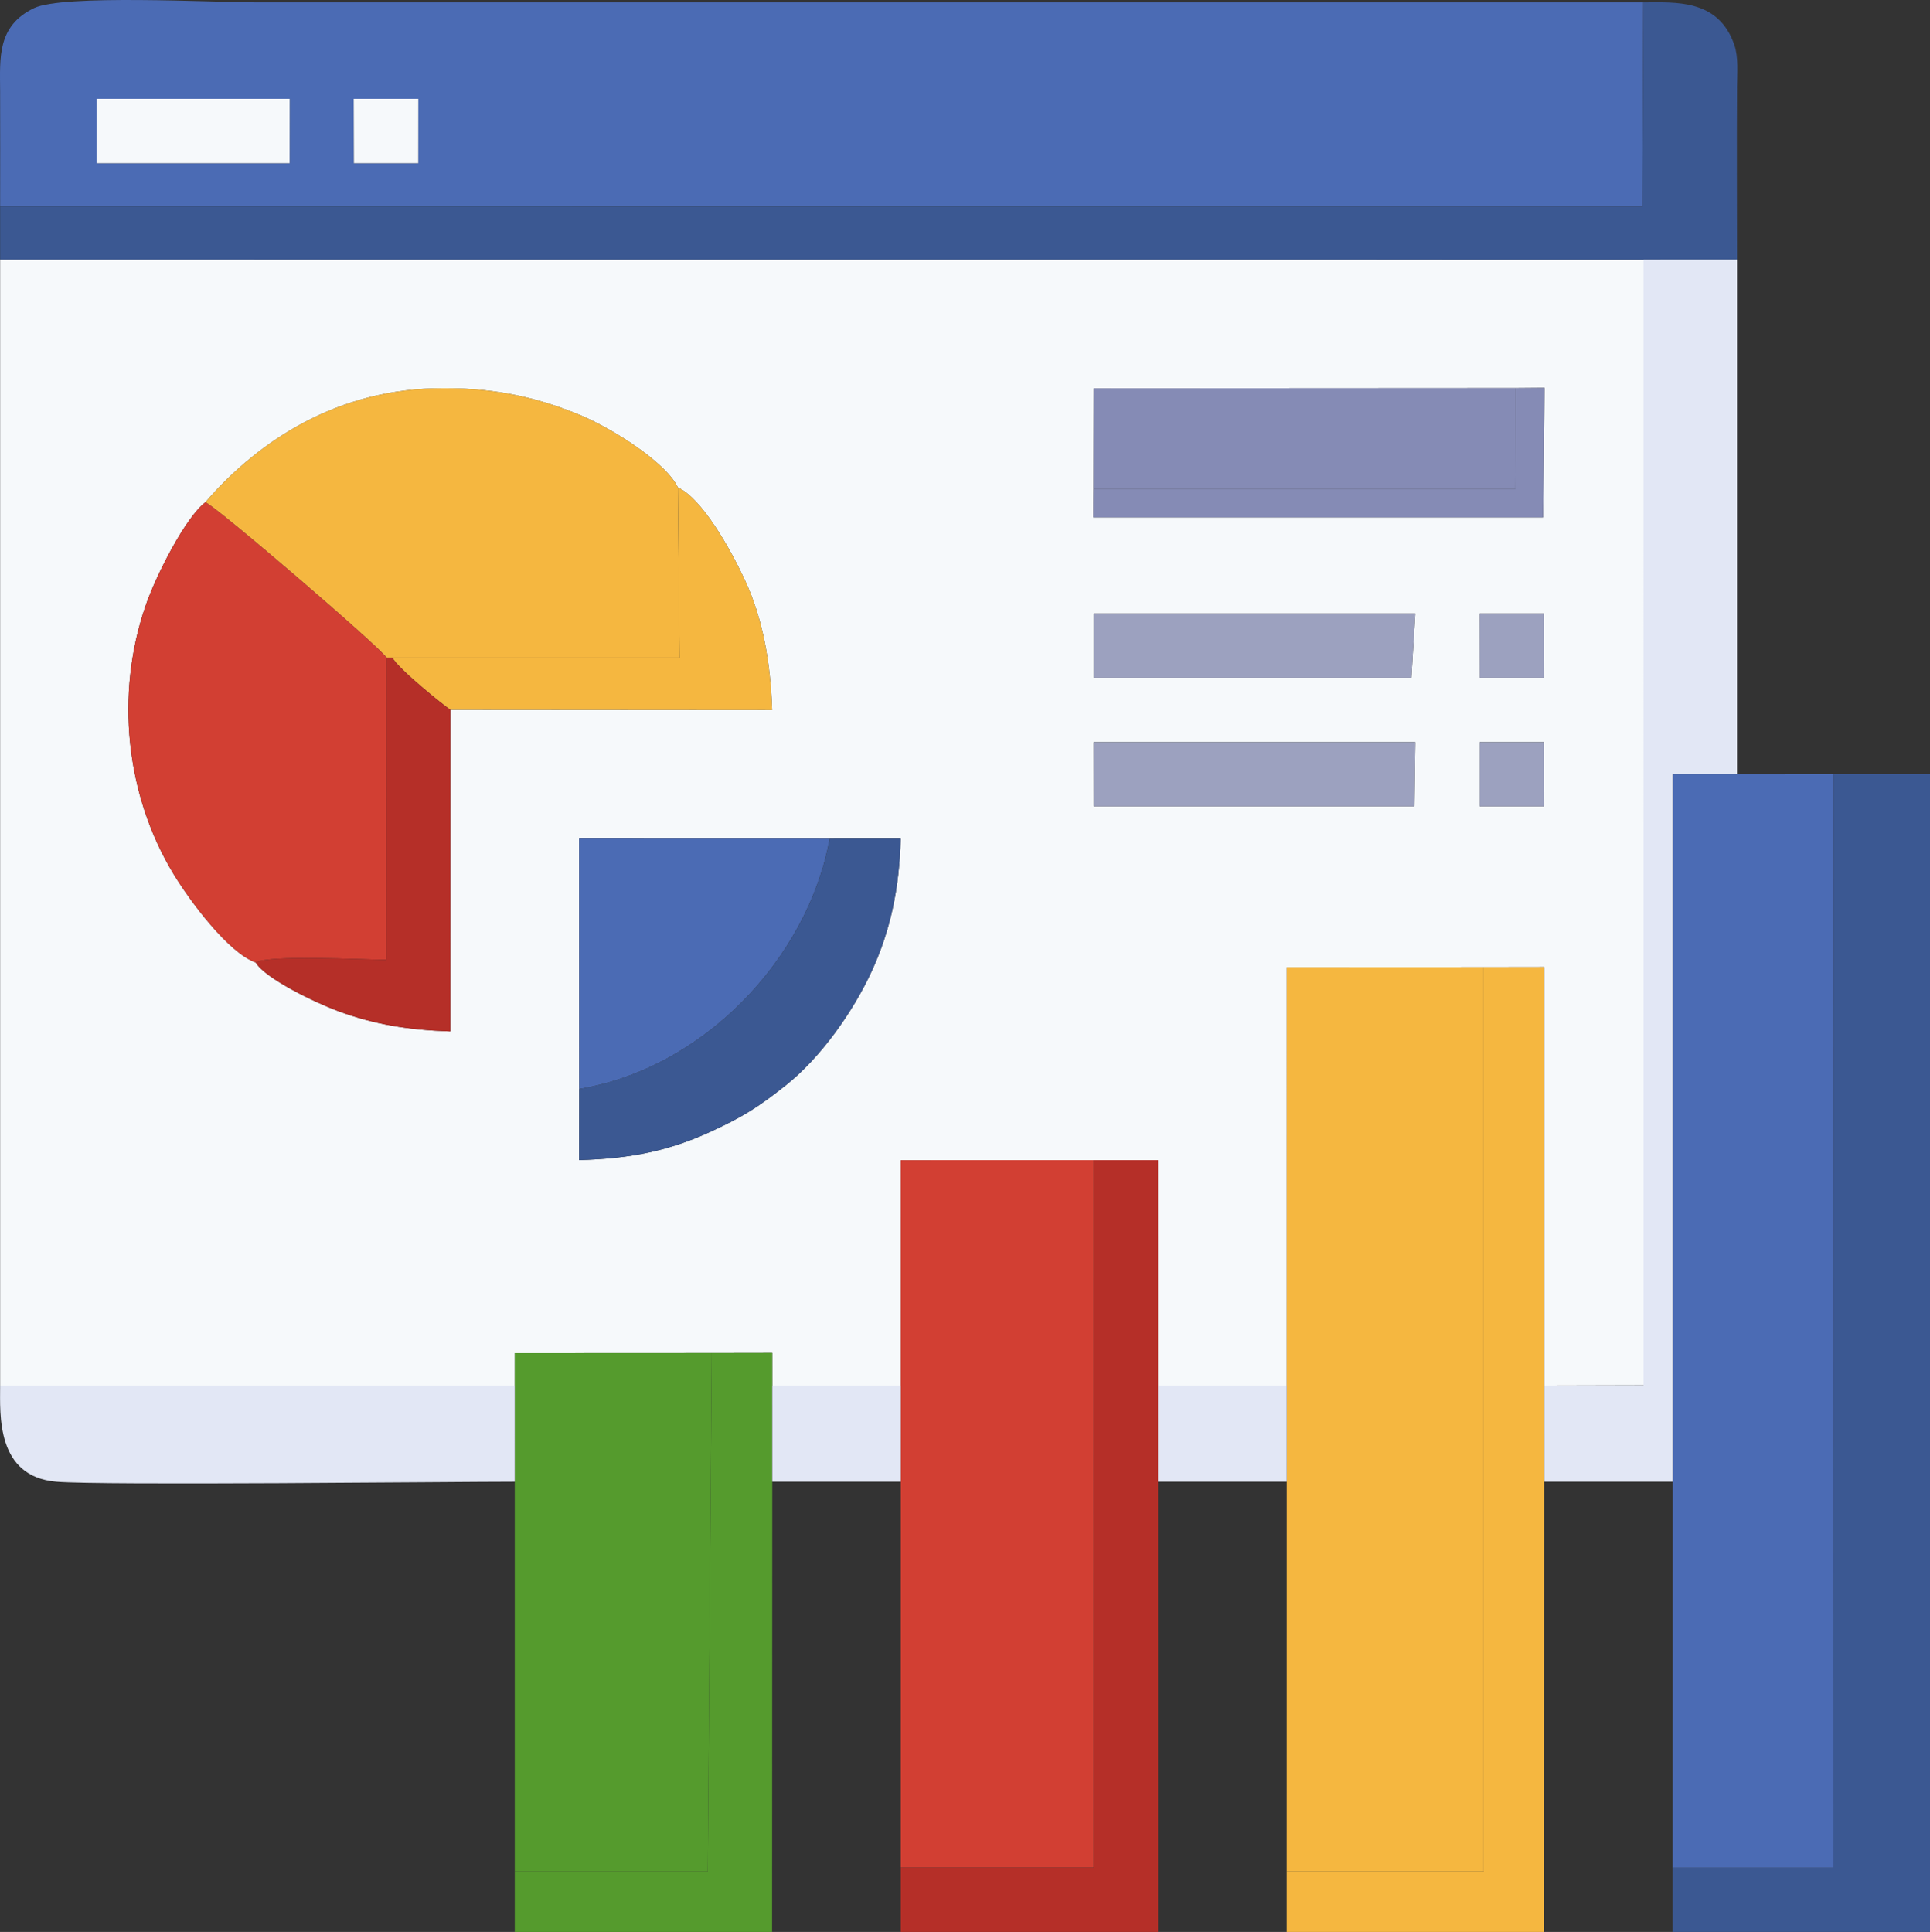
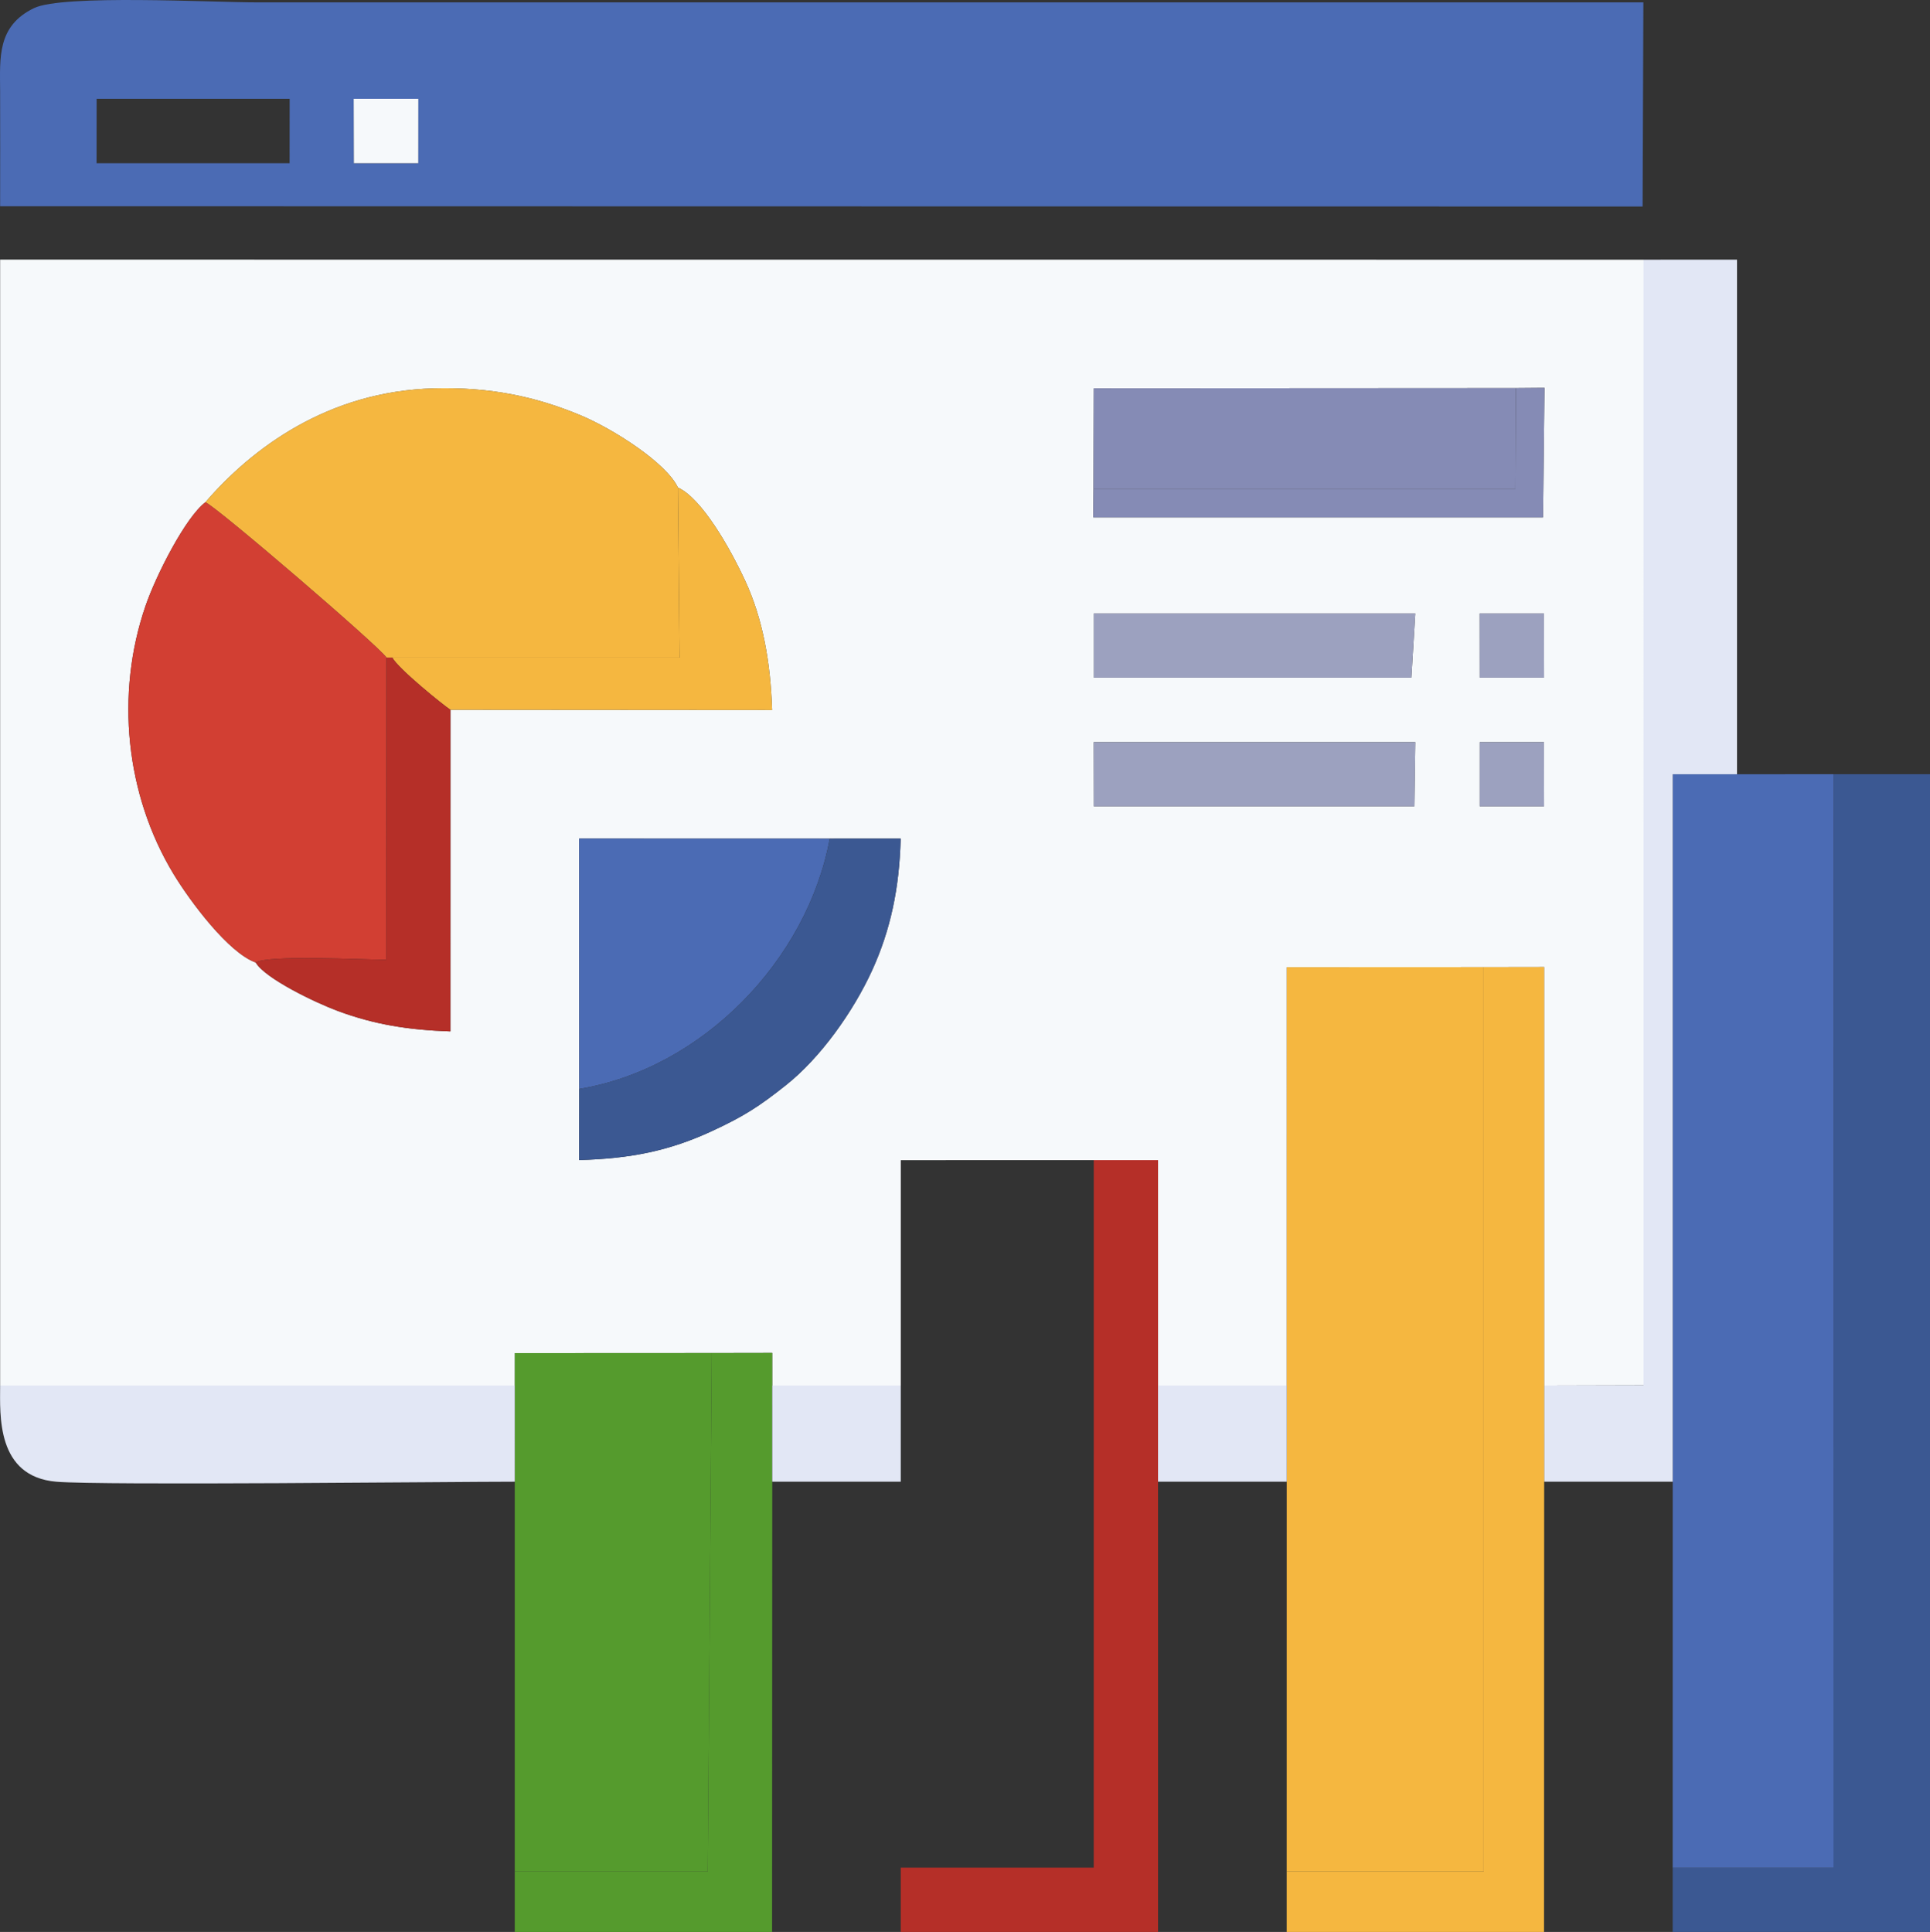
<svg xmlns="http://www.w3.org/2000/svg" xml:space="preserve" width="126.992mm" height="127.14mm" version="1.1" style="shape-rendering:geometricPrecision; text-rendering:geometricPrecision; image-rendering:optimizeQuality; fill-rule:evenodd; clip-rule:evenodd" viewBox="0 0 8452.94 8462.79">
  <rect x="0" y="0" width="8452.94" height="8462.79" fill="#333333" stroke="none" />
  <defs>
    <style type="text/css"> .fil4 {fill:#3B5892} .fil1 {fill:#4B6BB4} .fil5 {fill:#559B2D} .fil8 {fill:#858BB5} .fil9 {fill:#9CA1BF} .fil7 {fill:#B52F28} .fil3 {fill:#D23F33} .fil6 {fill:#E2E7F5} .fil2 {fill:#F5B740} .fil0 {fill:#F6F9FB} </style>
  </defs>
  <g id="Camada_x0020_1">
    <g id="_1611540325968">
      <path class="fil0" d="M2536.8 4770.3l-0.26 -1096.95 1097.45 0.31 310.67 -0.23c-5.17,216.46 -44.87,402.35 -125.32,577.97 -82.86,180.86 -225.83,382.31 -377.82,502.77 -116.72,92.52 -182.72,135.79 -326.78,202.19 -184.34,84.97 -352.96,119.22 -578.39,125.33l0.45 -311.39zm3944.27 -1519.47l281.04 0 0.35 281.04 -281.39 0 0 -281.04zm-1690.83 0l1408.38 0 -4.05 281.04 -1403.98 0 -0.35 -281.04zm-3670.43 965.24c-118.3,-41.19 -286.73,-266.84 -359.65,-387.21 -210.58,-347.56 -255.75,-788.17 -123.02,-1174.52 46.75,-136.06 175.89,-389.01 262.28,-454.22 203.16,-235.49 535.42,-486.79 1002.25,-498.85 246.09,-6.36 444.67,36.12 639.92,117.48 144.88,60.37 376.9,209.19 427.41,316.92 104.62,47.31 227.62,264.33 293.61,406.29 78.68,169.27 111.93,359.24 119.07,568.19l-1409.02 -1.06 -0.17 1408.94c-184.77,-6.31 -332.09,-30.01 -491.69,-88.97 -100.18,-37.01 -320.84,-143.33 -360.97,-212.99zm5360.91 -1528.73l281.39 0 0.35 281.04 -281.39 0 -0.35 -281.04zm-1690.13 0l1408.03 0 -17.25 281.04 -1390.77 0 0 -281.04zm-1.18 -546.33l1.05 -439.91 1848.66 -1.07 125.24 -1.05 -6.28 567.26 -1969.83 0 1.18 -125.24zm-4788.86 3928.22l2254.07 0 0.06 -142.01 862.6 -0.43 264.92 -0.46 0.07 142.9 562.88 0 0.05 -987.21 845.21 -0.03 281.45 -0.03 0.04 987.27 563.78 0 0.07 -1832.39 862.5 -0.4 264.77 -0.44 0.03 1833.23 435.43 -1.16 -0.02 -4930.49 -7197.9 -0.33 0 4931.99z" />
      <path class="fil1" d="M1549.05 432.74l283.12 0 -0.27 282.29 -282.02 0 -0.83 -282.29zm-1125.89 0l845.51 0 -0.27 282.29 -845.51 0 0.27 -282.29zm-422.62 470.6l7193.63 1.28 3.39 -894.22 -6070.03 0c-201.7,0 -852.39,-35.66 -978.58,25.13 -162.43,78.24 -149.03,218.49 -148.45,362.21 0.67,168.48 0.05,337.1 0.05,505.6z" />
      <polygon class="fil2" points="5635.67,6069.23 5635.6,6490.56 5635.47,8198.56 6498.23,8198.56 6498.23,4236.45 5635.73,4236.85 " />
      <polygon class="fil1" points="7326.12,6490.56 7325.95,8181.72 8030.32,8181.72 8031,3391.35 7607.7,3391.52 7326.12,3391.52 " />
-       <polygon class="fil3" points="3945.14,6069.23 3945.09,6490.56 3944.99,8181.2 4790.23,8181.2 4790.39,5081.99 3945.19,5082.02 " />
      <polygon class="fil4" points="7325.95,8181.72 7325.95,8462.79 8452.94,8462.79 8452.94,3391.35 8031,3391.35 8030.32,8181.72 " />
-       <path class="fil4" d="M0.55 903.34l0 233.91 7197.9 0.33 409.25 -0.23c0,-252.3 -1.5,-505.05 0.13,-757.29 0.41,-64.1 6.46,-128.95 -11.52,-182.18 -69.12,-204.71 -261.54,-187.49 -398.74,-187.49l-3.39 894.22 -7193.63 -1.28z" />
      <polygon class="fil5" points="2254.62,6069.23 2254.57,6490.56 2254.52,8198.56 3099.76,8198.56 3117.27,5926.8 2254.68,5927.22 " />
      <path class="fil2" d="M899.41 2200.12c50.08,20.07 767.09,636.55 793.14,680.46l25.63 0 1258.22 0.01 -7.42 -744.92c-50.5,-107.73 -282.53,-256.55 -427.41,-316.92 -195.25,-81.36 -393.83,-123.85 -639.92,-117.48 -466.82,12.07 -799.09,263.36 -1002.25,498.85z" />
      <path class="fil3" d="M1119.8 4216.07c55.67,-34.02 468.46,-12.09 571.38,-12.09l1.36 -1323.39c-26.05,-43.91 -743.07,-660.39 -793.14,-680.46 -86.39,65.22 -215.53,318.16 -262.28,454.22 -132.73,386.35 -87.56,826.95 123.02,1174.52 72.93,120.37 241.36,346.02 359.65,387.21z" />
      <polygon class="fil6" points="6763.03,6069.23 6763.05,6490.56 7326.12,6490.56 7326.12,3391.52 7607.7,3391.52 7607.7,1137.36 7198.44,1137.58 7198.46,6068.08 " />
      <polygon class="fil2" points="5635.47,8198.56 5635.47,8462.79 6762.46,8462.79 6763.05,6490.56 6763.03,6069.23 6763,4236.01 6498.23,4236.45 6498.23,8198.56 " />
      <polygon class="fil7" points="3944.99,8181.2 3944.99,8462.79 5071.98,8462.79 5071.93,6490.56 5071.89,6069.23 5071.85,5081.96 4790.39,5081.99 4790.23,8181.2 " />
      <path class="fil6" d="M2254.57 6490.56l0.05 -421.33 -2254.07 0c0,126.84 -18.38,399.11 246.45,421.4 200.99,16.91 1725.13,-0.07 2007.57,-0.07z" />
      <polygon class="fil5" points="2254.52,8198.56 2254.52,8462.79 3381.5,8462.79 3382.32,6490.56 3382.26,6069.23 3382.19,5926.34 3117.27,5926.8 3099.76,8198.56 " />
      <path class="fil1" d="M2536.8 4770.3c538.07,-88.83 999.03,-563.93 1097.19,-1096.64l-1097.45 -0.31 0.26 1096.95z" />
      <polygon class="fil8" points="4789.4,2141.01 6636.99,2141.01 6639.1,1700.04 4790.45,1701.11 " />
      <path class="fil4" d="M2536.8 4770.3l-0.45 311.39c225.43,-6.11 394.05,-40.36 578.39,-125.33 144.06,-66.4 210.06,-109.68 326.78,-202.19 151.99,-120.47 294.97,-321.91 377.82,-502.77 80.45,-175.62 120.15,-361.52 125.32,-577.97l-310.67 0.23c-98.16,532.71 -559.13,1007.81 -1097.19,1096.64z" />
      <path class="fil2" d="M1718.18 2880.58c26.12,48.98 223.2,208.29 254.46,228.51l1409.02 1.06c-7.15,-208.95 -40.39,-398.92 -119.07,-568.19 -65.99,-141.96 -188.98,-358.98 -293.61,-406.29l7.42 744.92 -1258.22 -0.01z" />
      <path class="fil7" d="M1119.8 4216.07c40.13,69.66 260.79,175.98 360.97,212.99 159.6,58.96 306.92,82.66 491.69,88.97l0.17 -1408.94c-31.25,-20.22 -228.34,-179.53 -254.46,-228.51l-25.63 0 -1.36 1323.39c-102.92,0 -515.71,-21.93 -571.38,12.09z" />
      <polygon class="fil9" points="4790.59,3531.87 6194.57,3531.87 6198.61,3250.83 4790.23,3250.83 " />
      <polygon class="fil9" points="4790.59,2968.38 6181.36,2968.38 6198.61,2687.34 4790.59,2687.34 " />
      <polygon class="fil8" points="4789.4,2141.01 4788.22,2266.25 6758.06,2266.25 6764.34,1698.99 6639.1,1700.04 6636.99,2141.01 " />
-       <polygon class="fil0" points="422.89,715.04 1268.4,715.04 1268.68,432.74 423.17,432.74 " />
      <polygon class="fil6" points="5071.93,6490.56 5635.6,6490.56 5635.67,6069.23 5071.89,6069.23 " />
      <polygon class="fil6" points="3382.32,6490.56 3945.09,6490.56 3945.14,6069.23 3382.26,6069.23 " />
      <polygon class="fil0" points="1549.88,715.04 1831.9,715.04 1832.17,432.74 1549.05,432.74 " />
      <polygon class="fil9" points="6481.06,2968.38 6762.46,2968.38 6762.11,2687.34 6480.71,2687.34 " />
      <polygon class="fil9" points="6481.06,3531.87 6762.46,3531.87 6762.11,3250.83 6481.06,3250.83 " />
    </g>
  </g>
</svg>